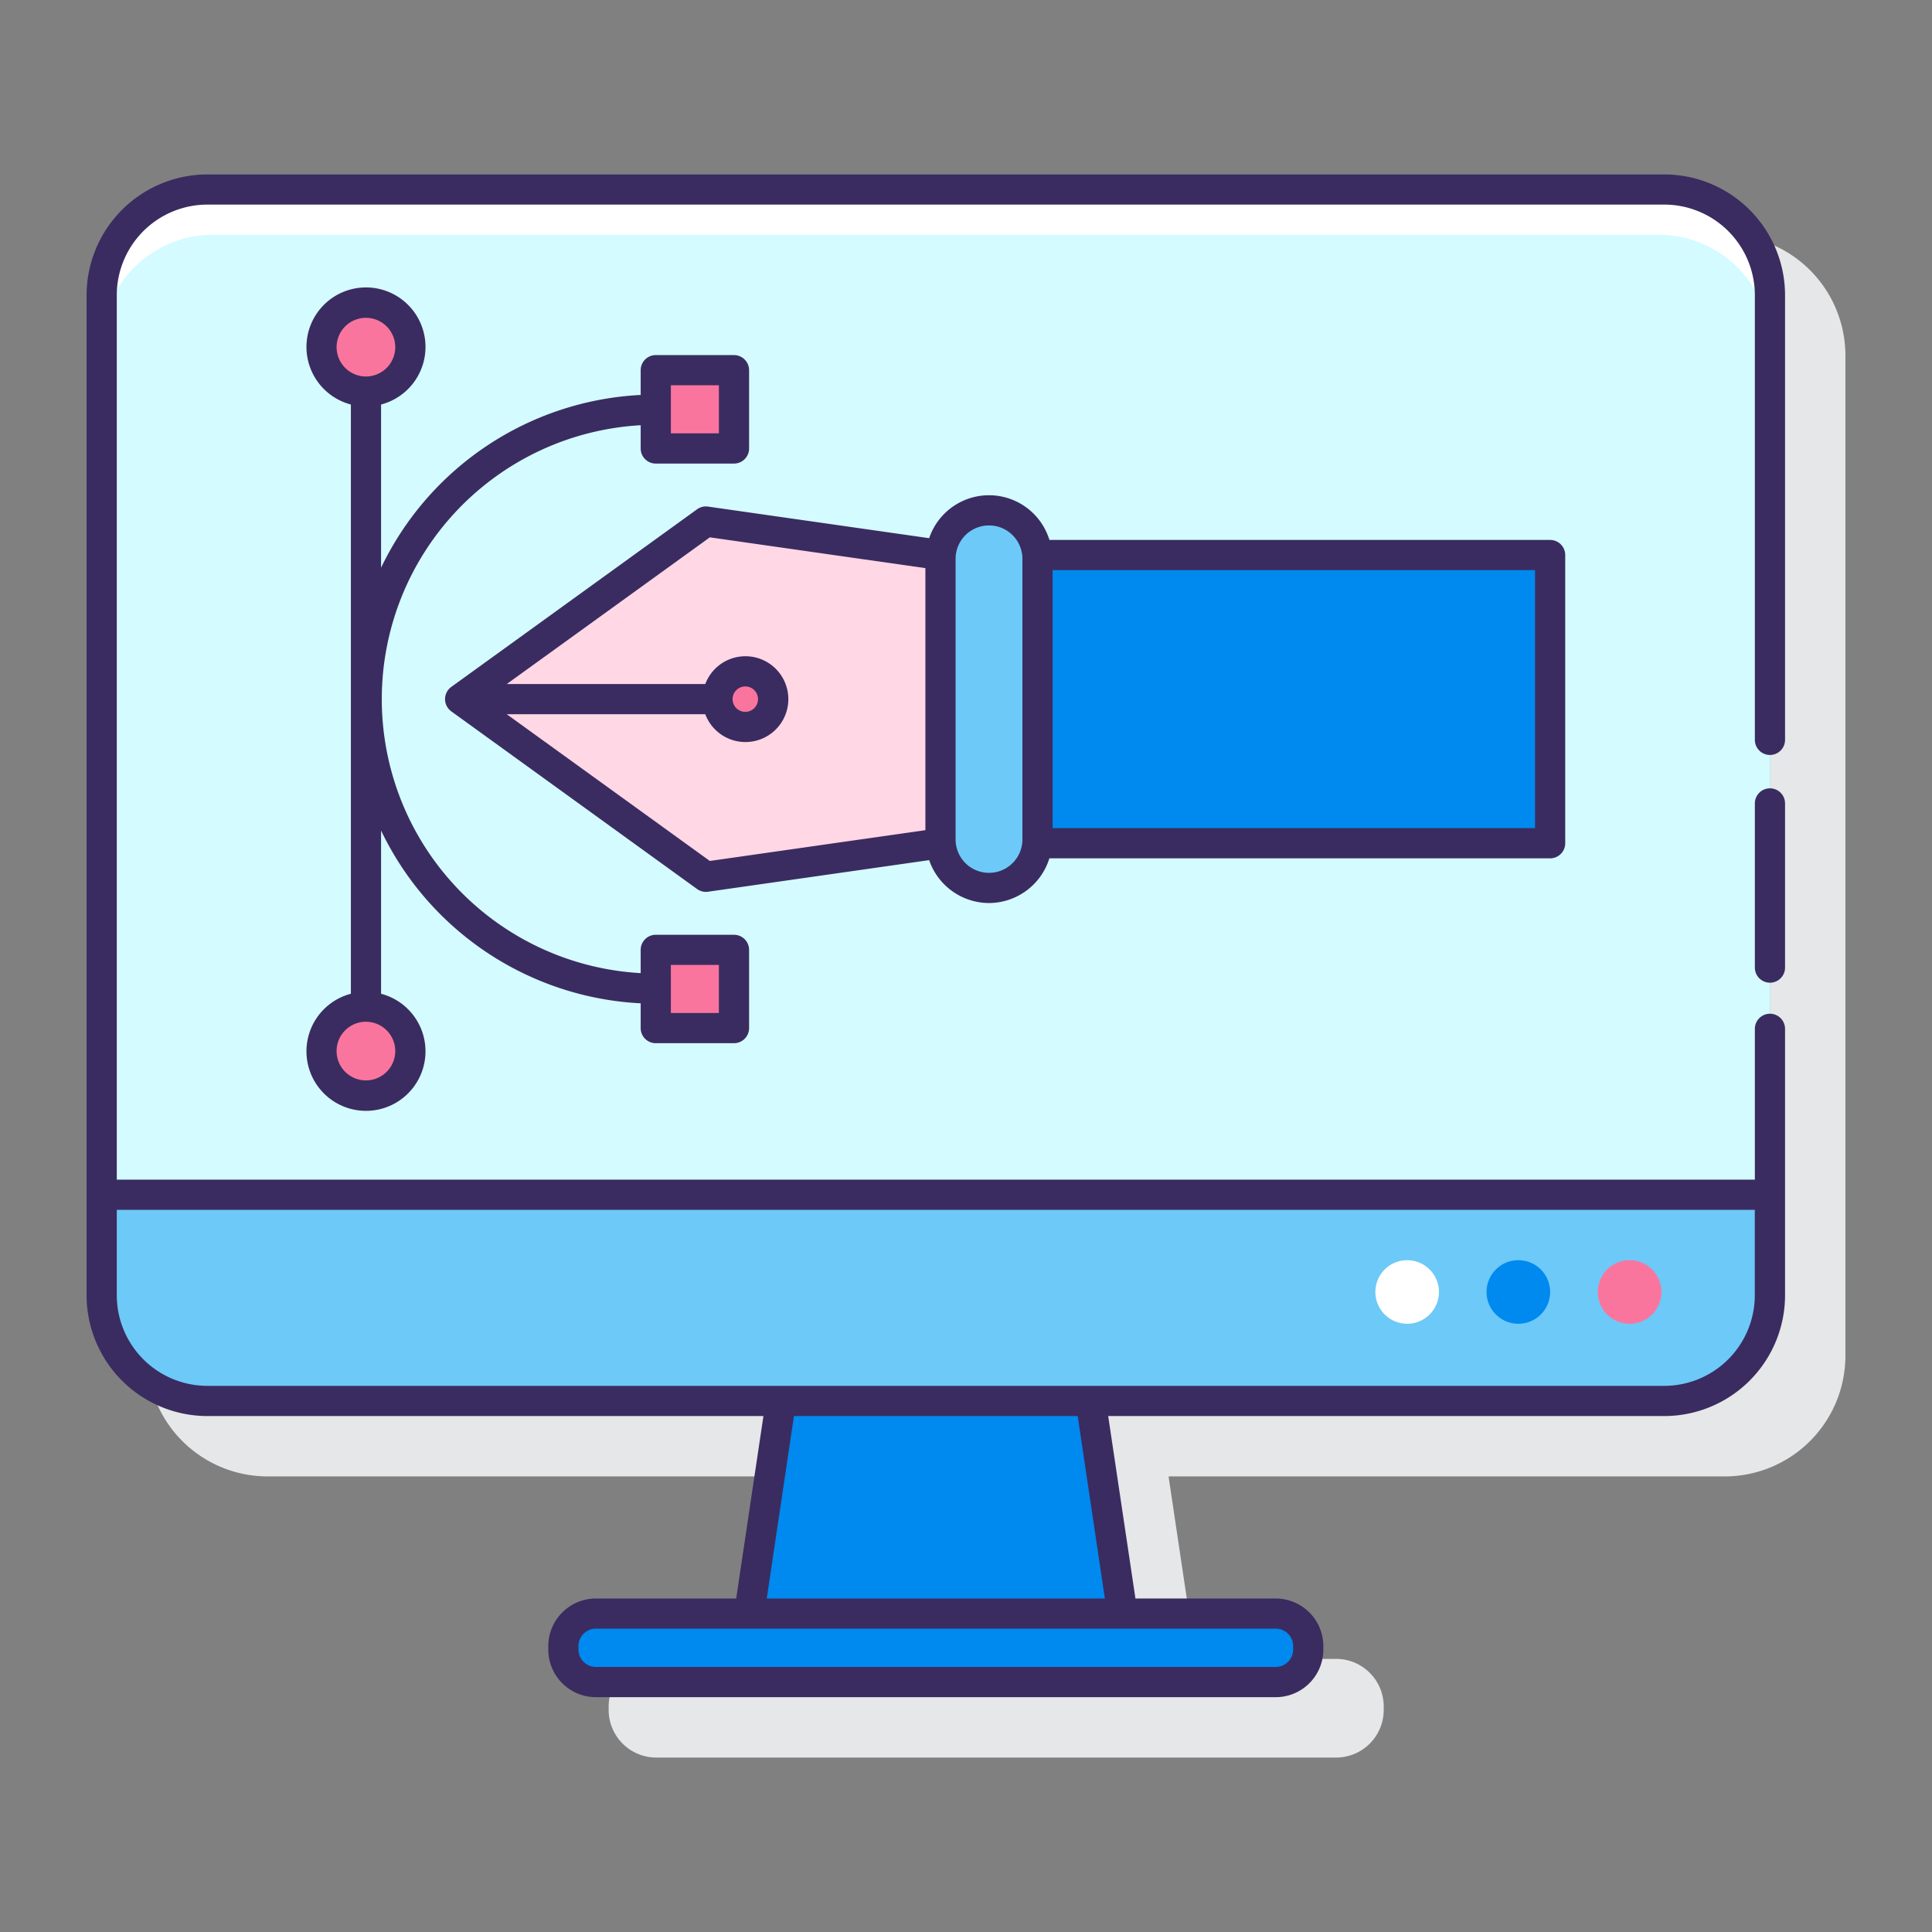
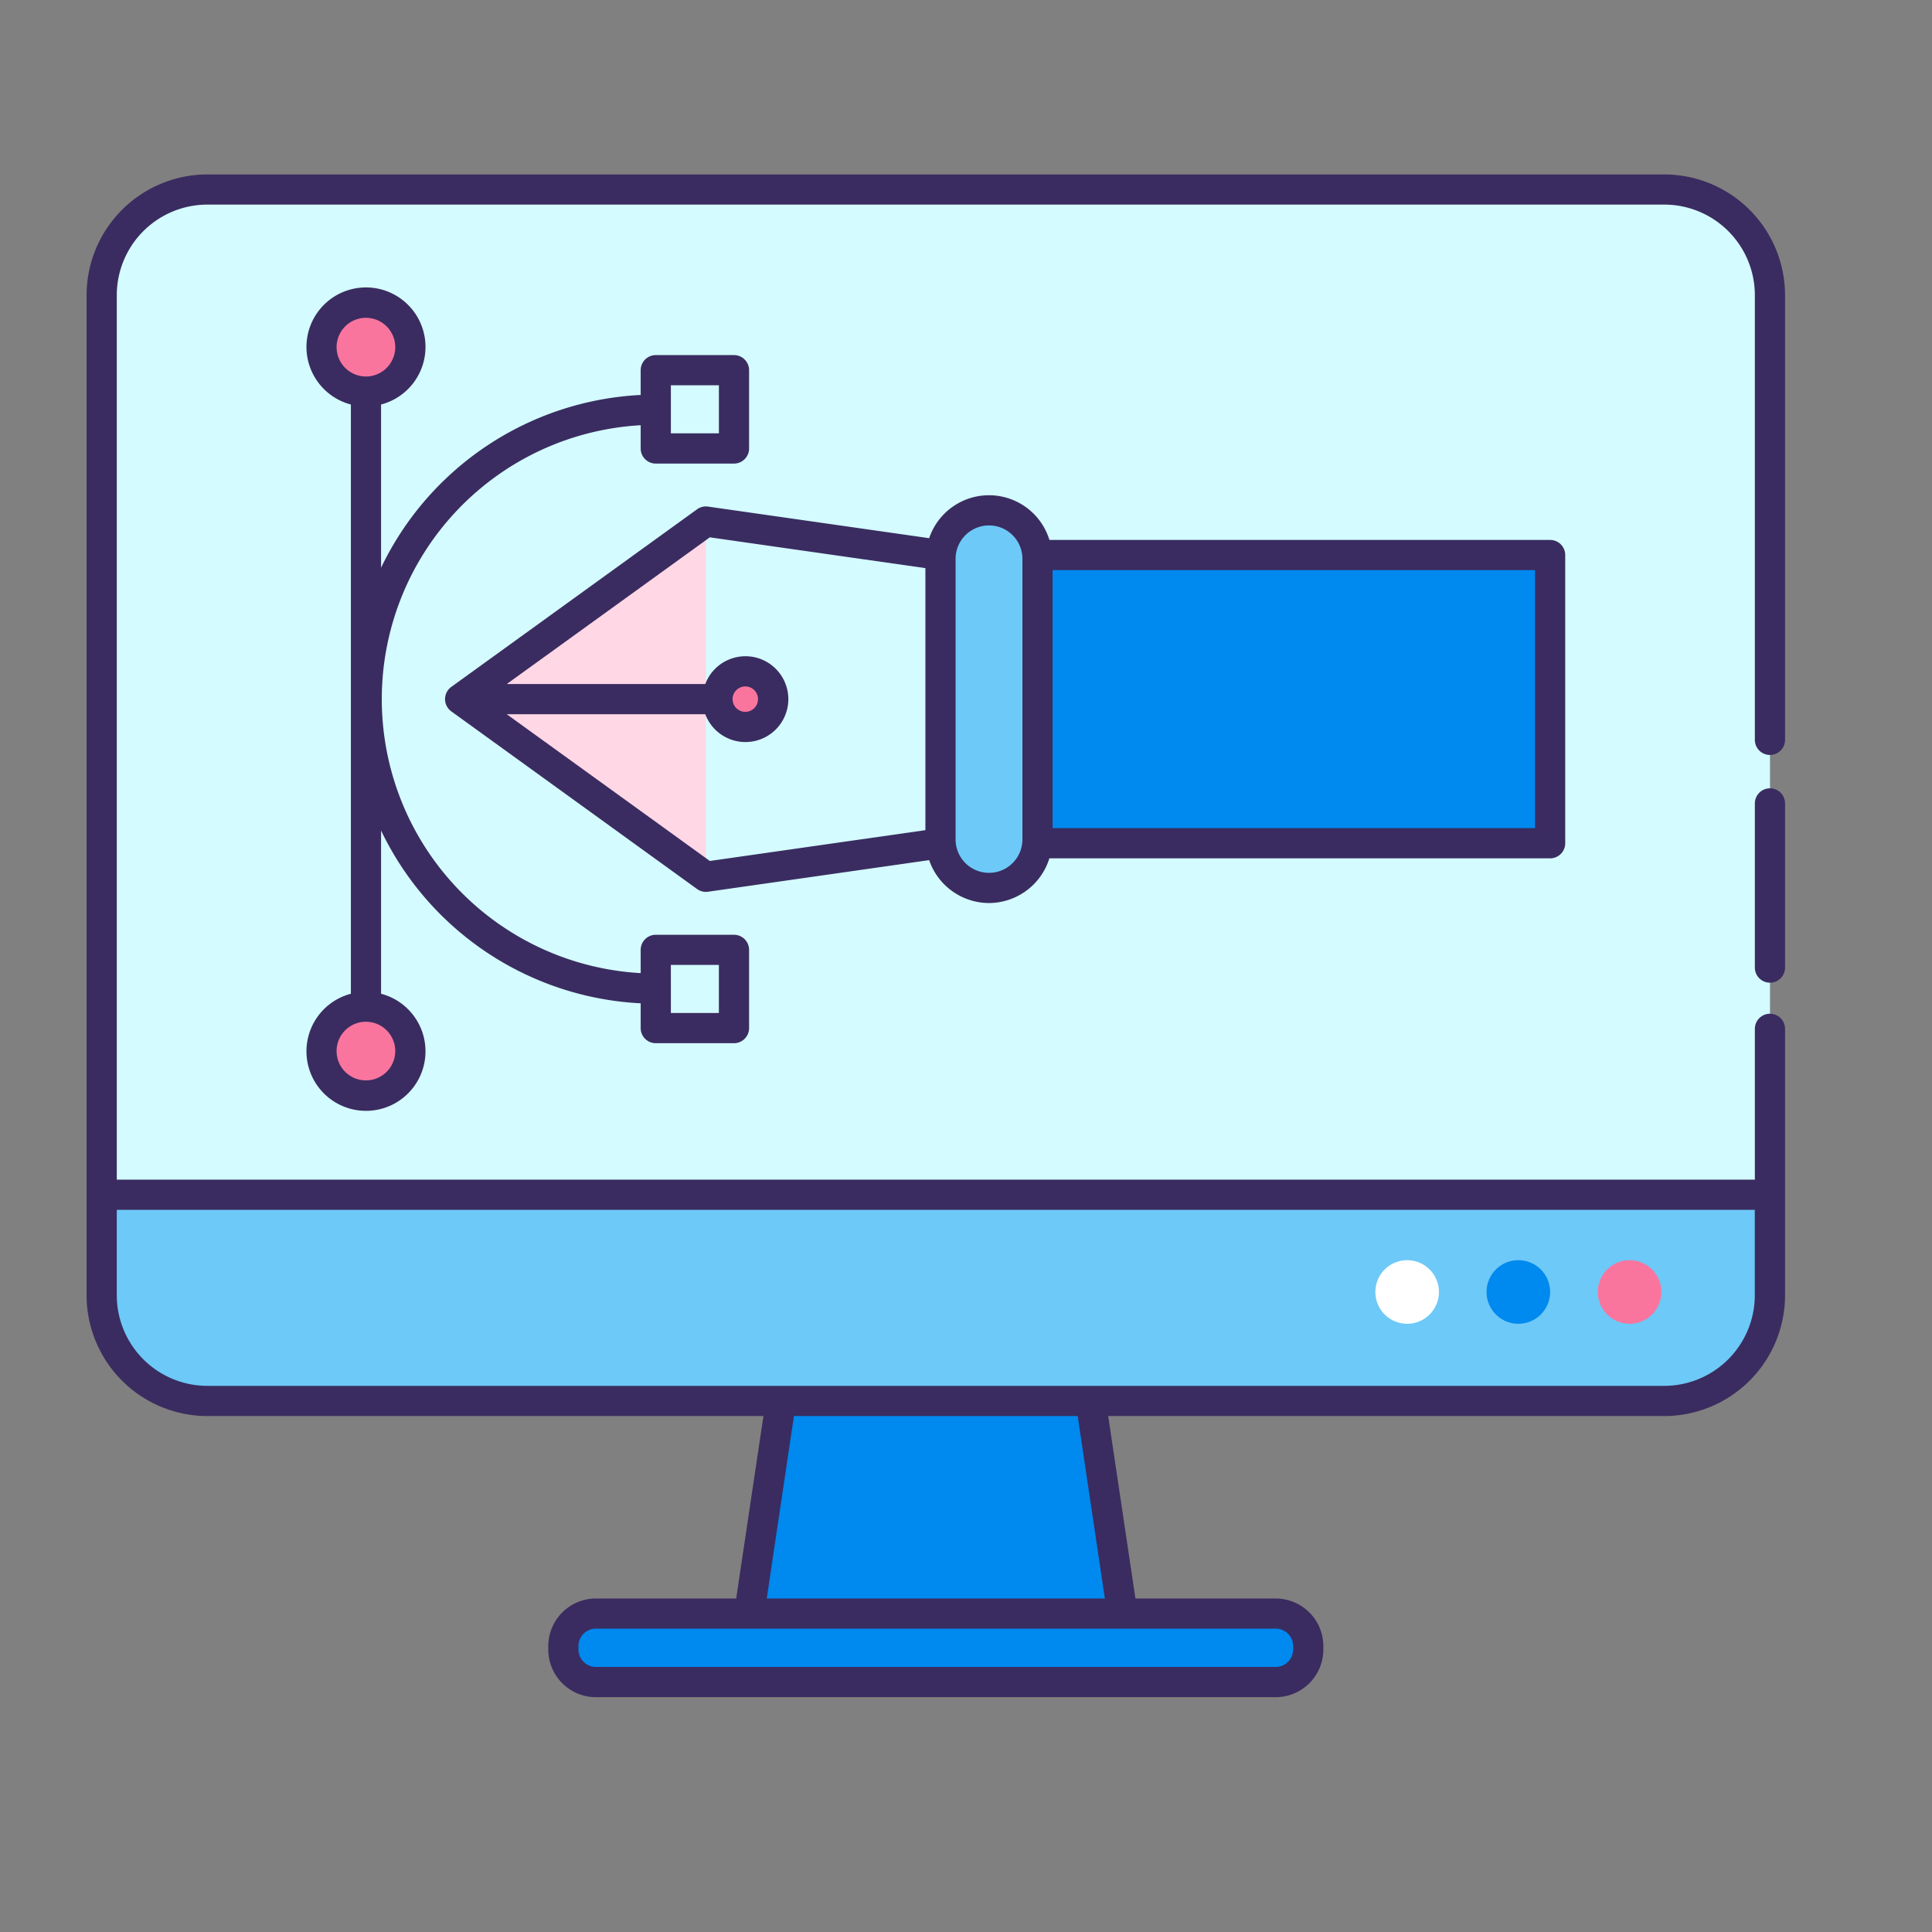
<svg xmlns="http://www.w3.org/2000/svg" height="512" viewBox="0 0 128 128" width="512">
  <rect x="0" y="0" width="128" height="128" fill="#808080" stroke="none" />
-   <path d="M114.263 15.557H17.737a8 8 0 00-8 8v66.26a8 8 0 008 8H54.58l-1.806 12.088h-9.292a3.156 3.156 0 00-3.157 3.156v.227a3.156 3.156 0 003.156 3.155h45.038a3.156 3.156 0 003.156-3.156v-.226a3.156 3.156 0 00-3.156-3.156h-9.293L77.42 97.817h36.843a8 8 0 008-8v-66.26a8 8 0 00-8-8z" fill="#e6e7e8" />
  <rect fill="#6dc9f7" height="80.26" rx="7" width="110.526" x="6.737" y="12.557" />
  <path d="M110.263 12.557H13.737a7 7 0 00-7 7v59.6h110.526v-59.6a7 7 0 00-7-7z" fill="#d4fbff" />
  <path d="M68.738 36.773H102.7v19.094H68.738z" fill="#0089ef" />
  <path d="M65.524 33.812a3.213 3.213 0 00-3.213 3.214v18.588a3.214 3.214 0 106.427 0V37.026a3.214 3.214 0 00-3.214-3.214z" fill="#6dc9f7" />
-   <path d="M46.77 34.552L30.484 46.32 46.77 58.088l15.541-2.221V36.773z" fill="#ffd7e5" />
+   <path d="M46.77 34.552L30.484 46.32 46.77 58.088V36.773z" fill="#ffd7e5" />
  <g fill="#fa759e">
    <circle cx="49.378" cy="46.32" r="1.842" />
    <path d="M24.244 20.058A2.944 2.944 0 1027.187 23a2.944 2.944 0 00-2.943-2.942z" />
    <circle cx="24.244" cy="69.638" r="2.943" />
-     <path d="M43.447 24.526h5.182v5.182h-5.182zM43.447 62.932h5.182v5.182h-5.182z" />
  </g>
-   <path d="M110.263 12.557H13.737a7 7 0 00-7 7v3.368a7.368 7.368 0 017.368-7.368H109.9a7.368 7.368 0 017.368 7.368v-3.368a7 7 0 00-7.005-7z" fill="#fff" />
  <rect fill="#0089ef" height="4.539" rx="2.156" width="49.349" x="37.326" y="106.905" />
  <path d="M72.259 92.817H51.741l-2.105 14.088h24.728z" fill="#0089ef" />
  <path d="M65.524 59.828a4.207 4.207 0 004-2.961H102.7a1 1 0 001-1V36.773a1 1 0 00-1-1H69.527a4.186 4.186 0 00-7.968-.117l-14.648-2.093a.994.994 0 00-.728.179L29.9 45.509a1 1 0 000 1.621L46.183 58.9a1 1 0 00.586.189.969.969 0 00.142-.01l14.648-2.093a4.206 4.206 0 003.965 2.842zm36.176-4.961H69.738V37.773H101.7zM63.31 37.025a2.214 2.214 0 014.428 0v18.589a2.214 2.214 0 01-4.428 0zM33.574 47.32h13.153a2.842 2.842 0 100-2H33.574l13.454-9.72 14.282 2.04V55l-14.282 2.041zm14.962-1a.842.842 0 11.842.842.843.843 0 01-.842-.842z" fill="#3a2c60" />
  <path d="M43.447 69.114h5.182a1 1 0 001-1v-5.182a1 1 0 00-1-1h-5.182a1 1 0 00-1 1v1.54a18.179 18.179 0 010-36.3v1.541a1 1 0 001 1h5.182a1 1 0 001-1v-5.187a1 1 0 00-1-1h-5.182a1 1 0 00-1 1v1.641a20.2 20.2 0 00-17.2 11.447V26.8a3.943 3.943 0 10-2 0v39.039a3.943 3.943 0 102 0V55.026a20.2 20.2 0 0017.2 11.446v1.642a1 1 0 001 1zm1-43.588h3.182v3.182h-3.182zM22.3 23a1.943 1.943 0 111.943 1.943A1.946 1.946 0 0122.3 23zm3.886 46.636a1.943 1.943 0 11-1.943-1.943 1.946 1.946 0 011.944 1.945zm18.26-5.706h3.182v3.182h-3.181z" fill="#3a2c60" />
  <path d="M110.264 11.557H13.737a8.009 8.009 0 00-8 8v66.26a8.009 8.009 0 008 8H50.58l-1.806 12.088h-9.293a3.159 3.159 0 00-3.156 3.156v.227a3.159 3.159 0 003.156 3.155h45.037a3.159 3.159 0 003.157-3.155v-.227a3.159 3.159 0 00-3.157-3.156h-9.292L73.42 93.817h36.844a8.009 8.009 0 008-8V68.163a1 1 0 00-2 0v9.992H7.737v-58.6a6.007 6.007 0 016-6h96.527a6.007 6.007 0 016 6v29.463a1 1 0 002 0V19.557a8.009 8.009 0 00-8-8zm-24.589 97.5v.227a1.157 1.157 0 01-1.157 1.155H39.481a1.157 1.157 0 01-1.156-1.155v-.227a1.157 1.157 0 011.156-1.156h45.037a1.157 1.157 0 011.157 1.16zM73.2 105.905H50.8l1.8-12.088h18.8zm43.06-25.75v5.662a6.007 6.007 0 01-6 6H13.737a6.007 6.007 0 01-6-6v-5.662z" fill="#3a2c60" />
  <path d="M117.264 52.229a1 1 0 00-1 1v10.877a1 1 0 002 0V53.229a1 1 0 00-1-1z" fill="#3a2c60" />
  <path d="M93.228 83.491a2.106 2.106 0 102.106 2.109 2.106 2.106 0 00-2.106-2.109z" fill="#fff" />
  <path d="M100.6 83.491a2.106 2.106 0 102.1 2.109 2.105 2.105 0 00-2.1-2.109z" fill="#0089ef" />
  <path d="M107.965 83.491a2.106 2.106 0 102.106 2.106 2.106 2.106 0 00-2.106-2.106z" fill="#fa759e" />
</svg>